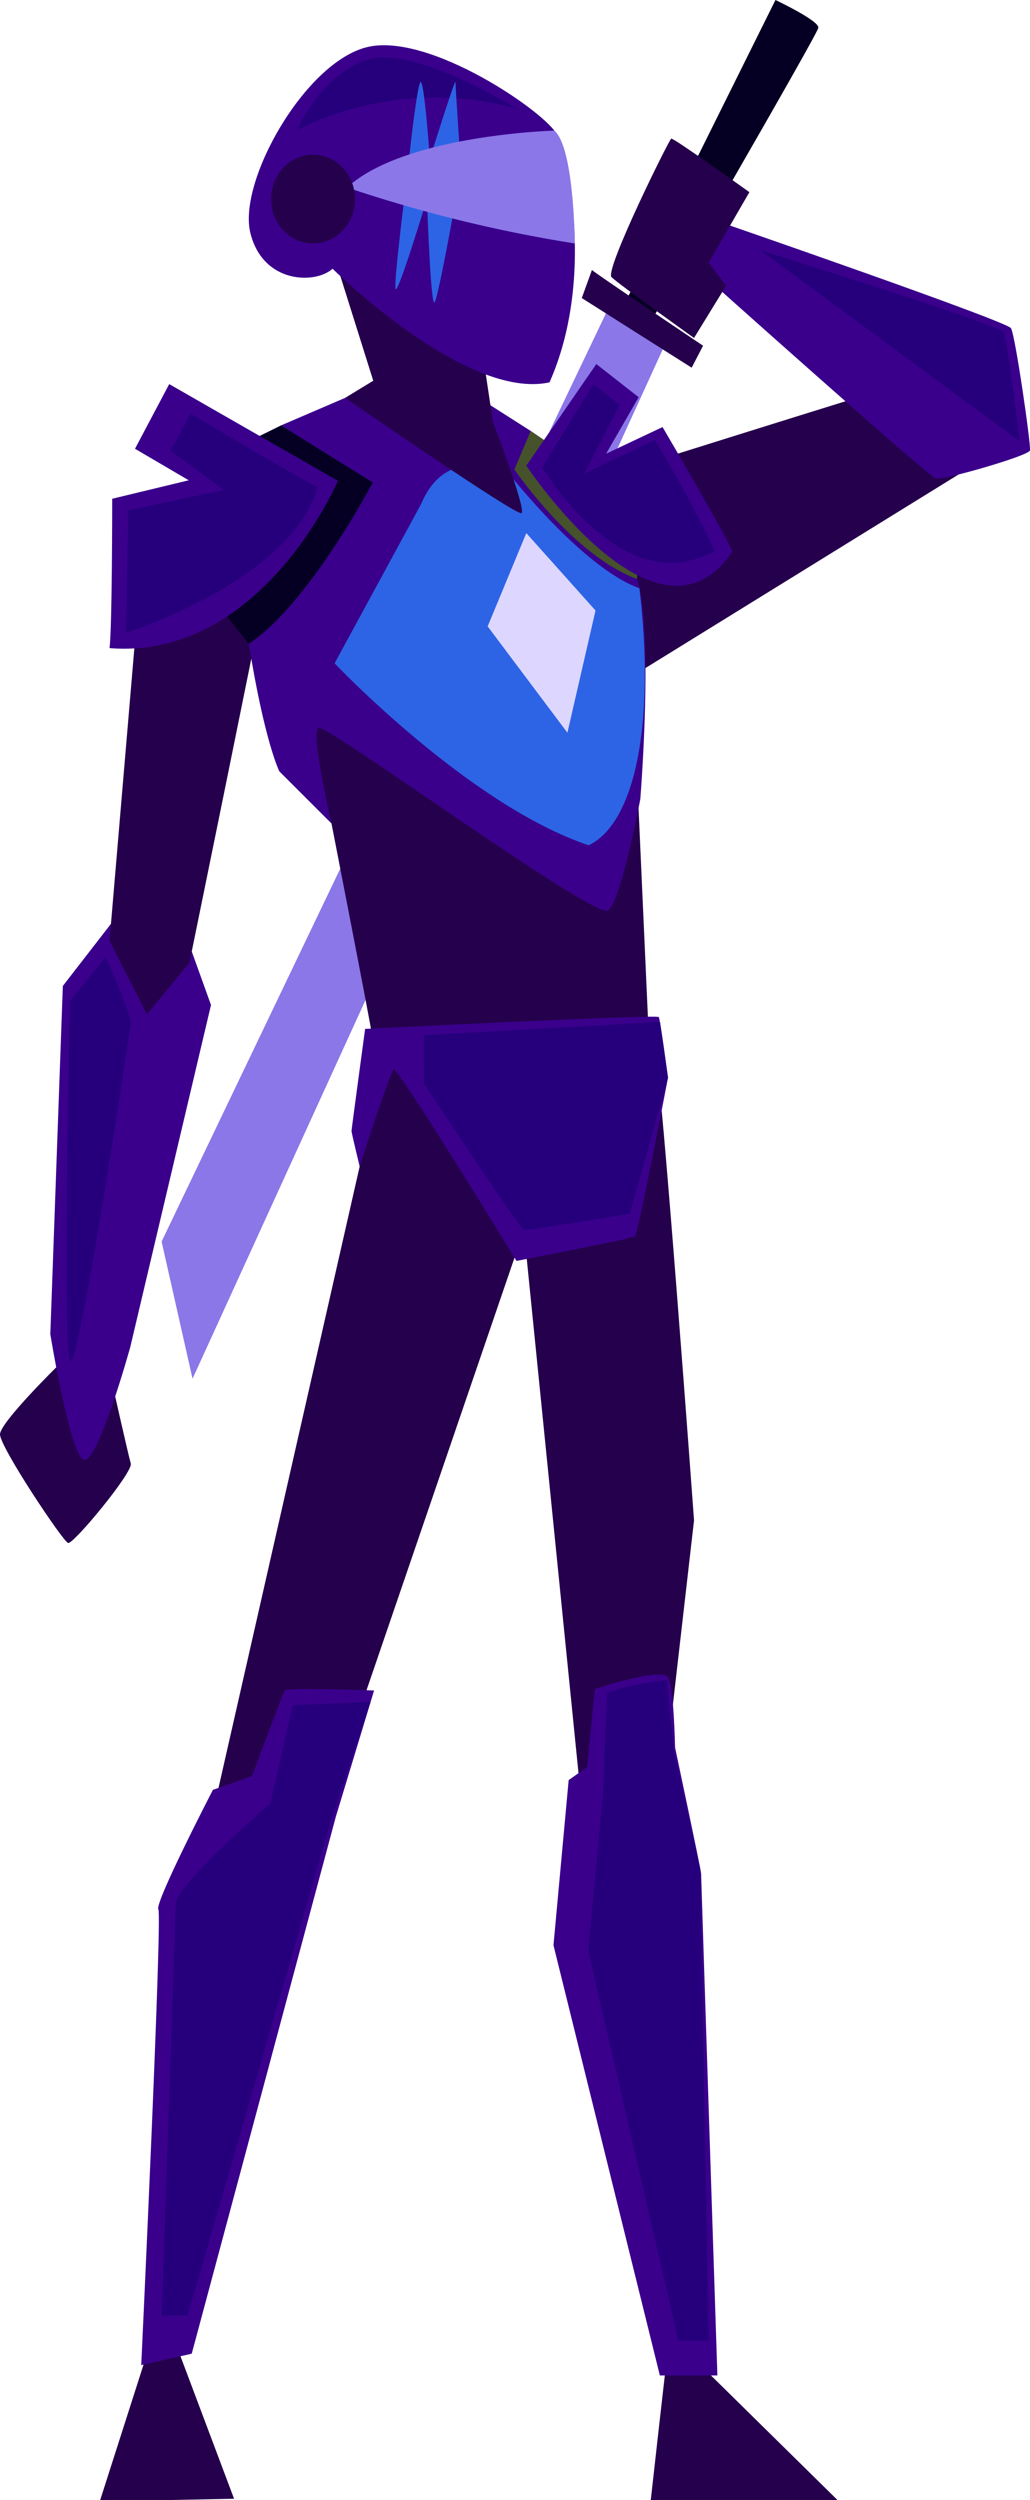
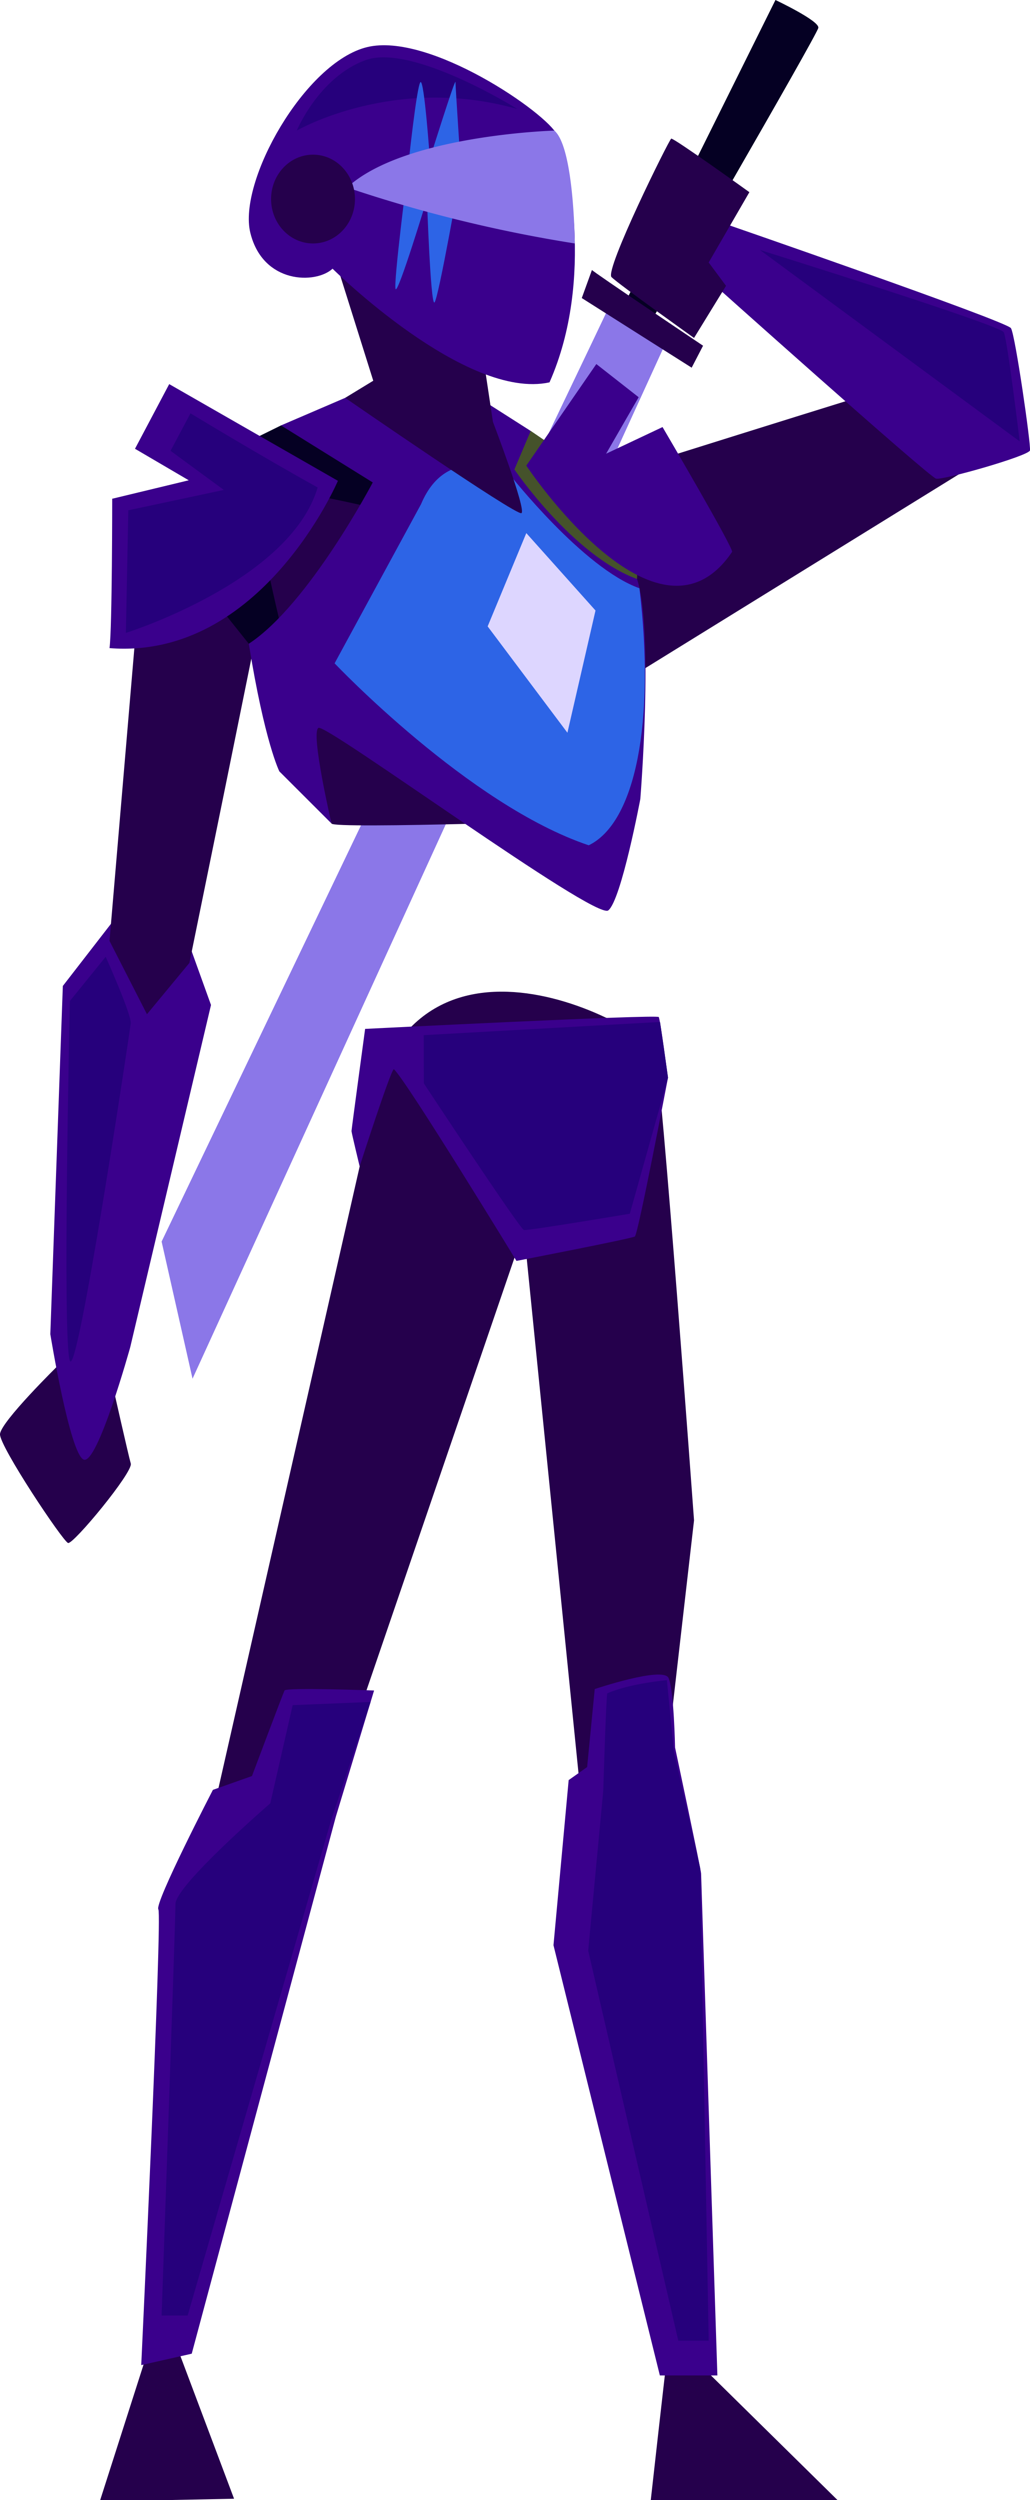
<svg xmlns="http://www.w3.org/2000/svg" viewBox="0 0 348 844">
  <defs>
    <style>.cls-1{fill:#8b77e8;}
            .cls-2{fill:#050023;}
            .cls-3{fill:#25004c;}
            .cls-4{fill:#3a008c;}
            .cls-5{fill:#45522b;}
            .cls-6{fill:#2d64e6;}
            .cls-7{fill:#26007c;}
            .cls-8{fill:#ddd6ff;}
            @keyframes draw{
                0%{
                    transform: translate(0px,0px);
                }
                50%{
                    transform: translate(30px,-30px);
                }
                100%{
                    transform: translate(0px,0px);
                }
            }
            @keyframes hand{
                0%{
                    transform: rotate(0deg);
                }
                50%{
                    transform: rotate(30deg);
                }
                100%{
                    transform: rotate(0deg);
                }
            }
            @keyframes arm{
                0%{
                    transform: rotate(0deg);
                }
                50%{
                    transform: rotate(5deg);
                }
                100%{
                    transform: rotate(0deg);
                }
            }
            .arm{
                transform: translateZ(0);
                animation: arm 5s ease infinite;
        
                transform-box: fill-box;
            }
            .sword{
                transform: translateZ(0);
                animation: draw 5s ease infinite;
                transform-origin: center;
                transform-box: fill-box;
            }
            .hand{
                transform: translateZ(0);
                animation: hand 5s ease infinite;
                transform-origin: center;
                transform-box: fill-box;
            }
        </style>
  </defs>
  <g id="Layer_2" data-name="Layer 2">
    <g id="FontLine">
      <path class="cls-1 sword" d="M206.43,102.14c0,.4-151.83,317-151.83,317l10.45,46.3L225.68,114.09Z" />
      <path class="cls-2 sword" d="M209.87,104.88,262,0s14.85,7,14.49,9.39-58.4,102.32-58.4,102.32Z" />
      <polygon class="cls-3" points="50.47 792.11 33.7 844.46 79.08 843.54 59 790.18 50.47 792.11" />
      <path class="cls-3" d="M225.32,796.23c-.19.55-5.5,48.23-5.5,48.23h63.62l-46.75-46Z" />
      <path class="cls-3" d="M121.53,393.73l-50.24,221,50.24-37.4,55.47-162,20.08,199.41,28.6-24.75,8.81-76.74s-11-151-13.21-158.35S129.6,296,121.53,393.73Z" />
      <path class="cls-3" d="M38,467.4s5.36,23.79,6.19,26.68S24.76,521.45,23,520.9-.14,488.31,0,484.18s19.94-23.52,19.94-23.52Z" />
      <path class="cls-3 arm" d="M303.25,130.13c-.83-.08-107.55,33.47-107.55,33.47l16.64,65.47,119.79-74Z" />
      <path class="cls-4 hand" d="M237.6,92.82c.41.38,76.28,68.22,78.67,68.77s31.35-7.7,31.72-9.54-4.95-38.87-6.42-41.26-98.65-35.94-98.65-35.94S230.66,86.42,237.6,92.82Z" />
      <path class="cls-4" d="M39.56,309.2,21.23,332.85,17,450.4s6.6,40.52,11.28,42.35S44,454.8,44,454.8L71.29,339.27,62.44,314.7Z" />
      <path class="cls-3" d="M45.52,217.33,37,317.64l12.65,24.75L64,325.06s23.93-117,23.93-118-7.43-7.36-7.43-7.36Z" />
      <path class="cls-5" d="M179.29,145.45l7.47,5.09L215.37,191l-.14,4.54s-32.59-4.5-40.29-22.26S179.29,145.45,179.29,145.45Z" />
      <path class="cls-2" d="M74.54,205.41l9.52,11.92s58-35.85,55.94-55.51-45.06-18.2-45.06-18.2l-14.07,6.92Z" />
-       <path class="cls-3" d="M112,278s13.39,68.58,13.57,70.78c.19,2,93.52-1.29,93.52-1.29l-3.85-85.81s-110-30.81-114.42-24.94S112,278,112,278Z" />
+       <path class="cls-3" d="M112,278c.19,2,93.52-1.29,93.52-1.29l-3.85-85.81s-110-30.81-114.42-24.94S112,278,112,278Z" />
      <path class="cls-4" d="M116.62,134.31l-21.68,9.31,31,19.25S104.35,204,84.06,217.33c5.38,33.38,10.33,43.09,10.33,43.09L112,278s-7.15-30.81-4.4-32.28,93.52,65.1,97.92,61.62,10.82-37.59,10.82-37.59,4.59-56.67-1.1-74.27c-21.82-8.07-41.44-37-41.44-37l5.5-13-14.67-9.35Z" />
      <path class="cls-6" d="M142.25,170.21l-29.2,53.72s45.34,47.86,85.86,61.43c15.81-7.62,22.52-41.71,17.13-86.77-19-6.75-43.72-38.27-43.72-38.27S151.42,148.38,142.25,170.21Z" />
      <path class="cls-3" d="M162.83,117.67l3.72,24.76s11.41,29.84,9.62,30.8-59.55-38.92-59.55-38.92l9.49-5.78L113.05,87Z" />
      <path class="cls-4" d="M112.36,90.71s45,44.56,73.3,38.37c15.41-34.79,6.05-76.05,2.62-83.47s-43.19-34.8-64.23-29.71S80.32,61.28,84.58,78.61,106.72,95.94,112.36,90.71Z" />
      <path class="cls-7" d="M174.8,36.8s-35.57-22.23-51.3-16.5-23.24,23.79-23.24,23.79S133.13,25,174.8,36.8Z" />
      <path class="cls-6" d="M137.8,57.43c0-.41,3-28.74,4.27-29.7s3.16,25.85,3.16,25.85S153.89,26,153.89,27.7s1.87,29.73,1.87,29.73-7.7,44.15-9,44.7-2.51-34.93-2.51-34.93-9.77,32.18-10.59,30.39S137.8,57.43,137.8,57.43Z" />
      <path class="cls-1" d="M187.29,44.09s-50.72,1.42-70,19.21a470.72,470.72,0,0,0,76.91,18.89S194,49.8,187.29,44.09Z" />
      <ellipse class="cls-3" cx="105.76" cy="67.2" rx="14.17" ry="14.99" />
      <path class="cls-4" d="M57.17,129.67l57,32.65S88.34,222.83,37,218.8c.91-6.6.91-50.43.91-50.43l25.86-6.23L45.61,151.5Z" />
      <path class="cls-4" d="M201.48,122.9l-23.66,34.29s44.2,66.56,69.5,29.15c1.1-.36-23.47-42.17-23.47-42.17l-19.07,9,11-19.07Z" />
      <path class="cls-7" d="M64.36,139.54l-6.74,12.65,18,13.2-32.27,6.88-.82,41.39s55.34-17.32,64.8-49.09C88.43,154.11,64.36,139.54,64.36,139.54Z" />
-       <path class="cls-7" d="M200.52,129.67l-17.33,28S210,203.62,241.5,186c-7.57-16.64-20.22-37.54-20.22-37.54l-23.79,11.38,11.83-23.21Z" />
      <polygon class="cls-8" points="177.82 179.97 164.76 211.46 191.71 247.36 201.2 206.1 177.82 179.97" />
      <path class="cls-3 sword" d="M253.19,64.88,239.44,88.61l5.86,7.88-10.81,17.6S209,95.94,206.61,93.56s19.44-46.4,20.17-46.76S253.19,64.88,253.19,64.88Z" />
      <path class="cls-7 hand" d="M256.76,84.39s81.15,25.3,82.38,27.78S344.51,149,344.51,149Z" />
      <path class="cls-7" d="M35.71,323l-12.1,14.93S21,453,23.61,459.38,43.83,348.44,44.17,345.51,35.71,323,35.71,323Z" />
      <path class="cls-4" d="M123.36,347.34s98.66-4.95,99.21-4,3.11,20.53,3.11,20.53-10.08,52.82-11.18,53.55-40,8.25-40,8.25-37.4-61.25-41.44-64.73c-1.1.37-11.55,32.82-11.55,32.82s-2.75-11.37-2.75-11.92S123.36,347.34,123.36,347.34Z" />
      <path class="cls-7" d="M143.17,349.46,223,345l2.71,18.8-12.92,45.94s-34.39,5.77-35.76,5.5-33.83-49.51-33.83-49.51Z" />
      <path class="cls-4" d="M71.93,604.24l13.2-4.67s10.45-27.78,11-28.88,30.26,0,30.26,0l-12.93,42.63L64.78,794.58l-17.06,3.85s7.15-151.74,5.78-153.85S71.93,604.24,71.93,604.24Z" />
      <path class="cls-4" d="M192.13,600.94,187,656.69l35.94,145.23h19.44s-5.5-168.34-5.5-169.44-8.8-42.54-8.8-42.54-.37-19.44-2.2-23.47-24.94,3.73-24.94,3.73l-2.57,26.34Z" />
      <path class="cls-7" d="M91.32,608.78l7.56-33.14,26.33-1.08-13.4,40.13-48.41,167H54.6s4.68-132.57,4.68-138.9S91.32,608.78,91.32,608.78Z" />
      <path class="cls-7" d="M205.19,571.65c-.38.17-1.37,32.87-1.37,32.87l-5.09,54,30.44,131.66h10.27l-2.9-159.61L227.7,591.5l-2.38-24.3S212.76,568.3,205.19,571.65Z" />
      <path class="cls-3 sword" d="M200,91.13c0,.41,37.54,25.58,37.54,25.58l-3.85,7.42-37.13-23.51Z" />
    </g>
  </g>
</svg>